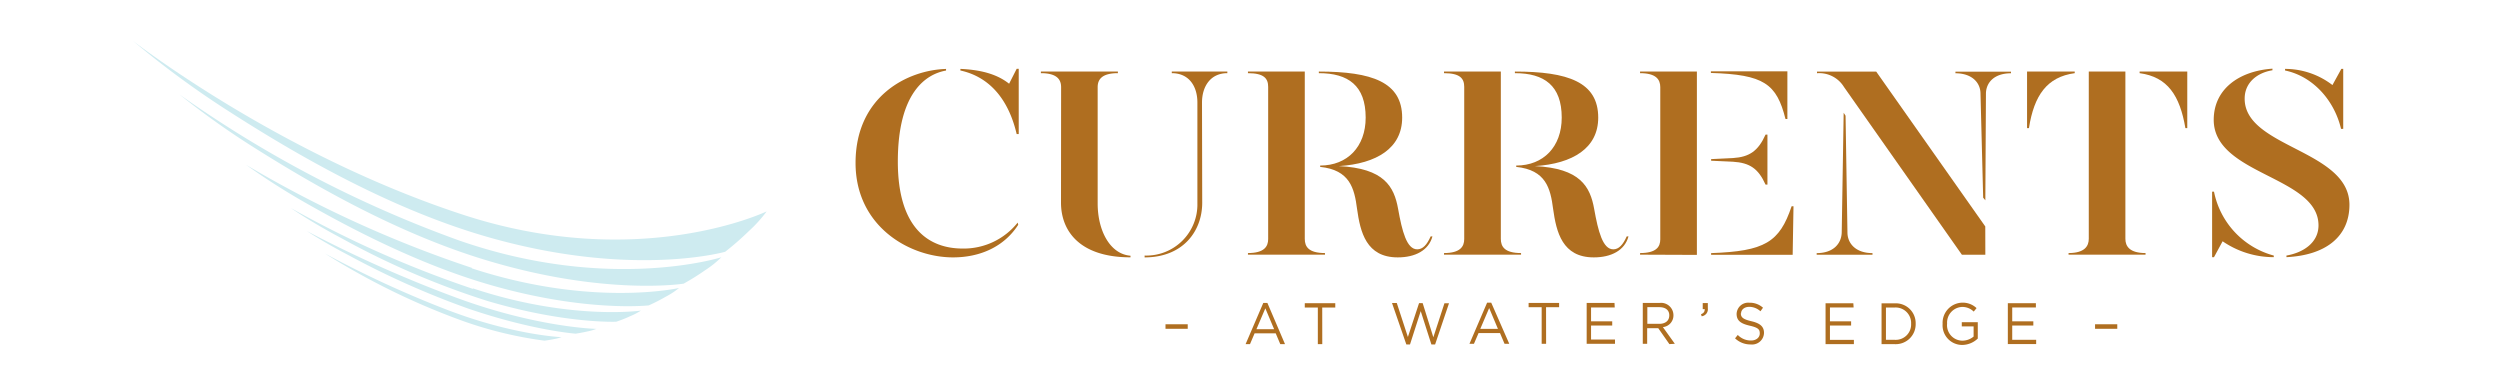
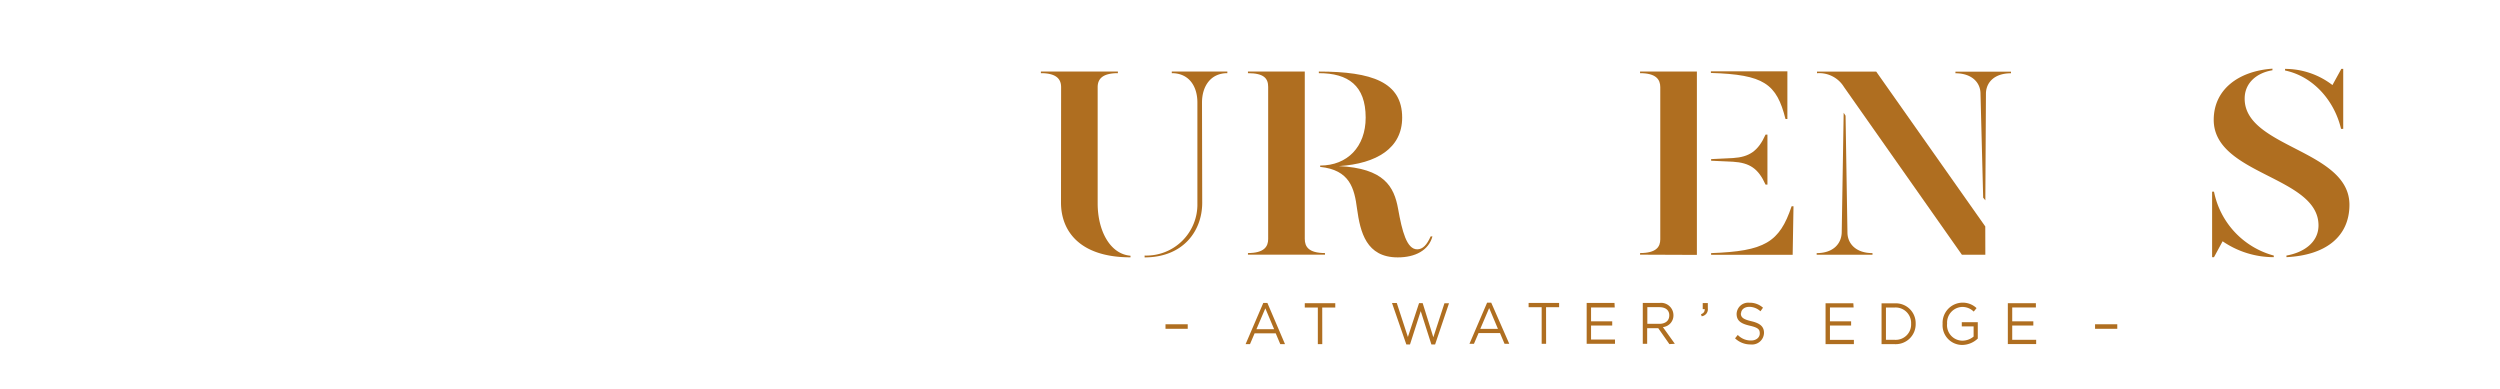
<svg xmlns="http://www.w3.org/2000/svg" viewBox="0 0 450 70">
  <defs>
    <style>.cls-1{fill:#af6e20;}.cls-2{fill:#ceebf0;}</style>
  </defs>
  <title> Artboard 9-450x70</title>
  <g id="currents">
-     <path class="cls-1" d="M183.18,40.07l.1.39c-2.57,4-6.93,5.87-11.73,5.87-7.9,0-17.55-5.62-17.55-17,0-12,9.36-16.72,16.29-16.92v.29c-3.59.63-8.68,3.93-8.68,16.38,0,12,5.57,15.66,11.68,15.66A12.43,12.43,0,0,0,183.18,40.07Zm.19-27.68V24.13H183c-1.5-6.4-5-10.32-10.13-11.44v-.29c4.31.19,6.93,1.21,8.77,2.67L183,12.39Z" />
    <path class="cls-1" d="M191,15.69c0-1.36-.73-2.52-3.64-2.52v-.29h13.86v.29c-2.91,0-3.64,1.16-3.64,2.52V36.63c0,4.9,2.23,9.11,5.91,9.4v.29c-9.21,0-12.51-4.8-12.51-9.84Zm25.4,20.8c0,5.09-3.44,9.84-10.37,9.84V46a9.19,9.19,0,0,0,9.5-9.4V18.45c0-2.91-1.5-5.28-4.61-5.28v-.29h10v.29c-3.05,0-4.56,2.42-4.56,5.28Z" />
    <path class="cls-1" d="M238.5,45.55v.29H224.63v-.29c2.91,0,3.64-1.16,3.64-2.52V15.64c0-1.5-.73-2.47-3.64-2.47v-.29h10.23V43C234.86,44.39,235.54,45.55,238.5,45.55Zm19.34-3c-.68,2.52-3.1,3.78-6.25,3.78-5.67,0-6.74-4.56-7.32-8.73-.48-3.73-1.31-7-6.64-7.56V29.8c4.9,0,8.19-3.39,8.19-8.63,0-5.77-3.15-8-8.43-8v-.29c9.55,0,15,1.89,15,8.29,0,5.48-4.56,8.29-11.39,8.73,8.14.39,9.94,3.68,10.66,7.71s1.55,7.27,3.44,7.27c1,0,1.75-.82,2.42-2.33Z" />
-     <path class="cls-1" d="M273.79,45.55v.29H259.92v-.29c2.91,0,3.64-1.16,3.64-2.52V15.64c0-1.5-.73-2.47-3.64-2.47v-.29h10.23V43C270.15,44.39,270.83,45.55,273.79,45.55Zm19.34-3c-.68,2.52-3.1,3.78-6.25,3.78-5.67,0-6.74-4.56-7.32-8.73-.48-3.73-1.31-7-6.64-7.56V29.8c4.9,0,8.19-3.39,8.19-8.63,0-5.77-3.15-8-8.43-8v-.29c9.55,0,15,1.89,15,8.29,0,5.48-4.56,8.29-11.39,8.73,8.14.39,9.94,3.68,10.66,7.71s1.55,7.27,3.44,7.27c1,0,1.75-.82,2.42-2.33Z" />
    <path class="cls-1" d="M295.21,45.84v-.29c2.91,0,3.64-1.11,3.64-2.47V15.69c0-1.36-.73-2.52-3.64-2.52v-.29h10.23v33Zm26.52-33v8.58h-.34c-1.6-6.35-3.88-8-13.43-8.29v-.29ZM308,28.93v-.29l3.93-.19c3-.19,4.56-1.31,5.87-4.22h.34v9h-.34c-1.31-2.91-2.86-3.93-5.87-4.12Zm0,16.63c9.65-.34,12.31-1.94,14.49-8.43h.34l-.15,8.73H308Z" />
    <path class="cls-1" d="M331.86,20.3l.34.53.34,21c0,2,1.5,3.73,4.51,3.73v.29H327v-.29c3.05,0,4.46-1.75,4.51-3.73Zm25.5,25.55h-4.22l-21.23-30.2a5.22,5.22,0,0,0-4.85-2.47v-.29h10.66l19.63,27.87Zm0-9.79-.39-.48-.48-18.71c0-2-1.55-3.68-4.51-3.68v-.29h10v.29c-3.1,0-4.51,1.75-4.51,3.68Z" />
-     <path class="cls-1" d="M373.45,13.17c-5,.68-7.32,4-8.24,9.89h-.34V12.88h8.58ZM386.2,45.55v.29H372.34v-.29c2.91,0,3.64-1.26,3.64-2.57V12.88h6.59V43C382.57,44.29,383.29,45.55,386.2,45.55Zm7.51-32.67V23.06h-.34c-1-5.87-3.2-9.21-8.24-9.89v-.29Z" />
    <path class="cls-1" d="M409.28,46v.29a16.24,16.24,0,0,1-9.21-2.86l-1.55,2.86h-.34V34.5h.34A14.93,14.93,0,0,0,409.28,46Zm13.62-9.16c0,5.82-4.36,9.11-11.34,9.45V46c3.05-.53,5.77-2.33,5.77-5.43,0-8.87-18.86-9.06-18.86-19,0-5.43,4.41-8.77,10.57-9.21v.29c-2.76.44-5,2.23-5,5.09C404,26.6,422.9,26.94,422.9,36.87ZM411.31,12.69v-.29a14,14,0,0,1,8.53,2.91l1.6-2.91h.34V23.2h-.39C420.14,17.92,416.21,13.7,411.31,12.69Z" />
-     <path class="cls-2" d="M80.62,55.82A188.82,188.82,0,0,1,58.51,45.64S61,47.26,64.69,49.3a127.07,127.07,0,0,0,17.55,8.08A71.5,71.5,0,0,0,98,61.32s.9-.11,1.74-.29a7.63,7.63,0,0,0,1.33-.34s-8.61-.35-20.42-4.86m1.72-2.16A226.58,226.58,0,0,1,55.23,41.59s3,2,7.59,4.39a151.85,151.85,0,0,0,21.53,9.59c11.53,3.93,19.26,4.49,19.26,4.49s1.1-.16,2.12-.4a9.43,9.43,0,0,0,1.62-.46s-10.54-.23-25-5.54M85.13,52A190.6,190.6,0,0,1,52.34,37.44S56,40,61.58,42.94A144.44,144.44,0,0,0,87.7,54.16c13.94,4.15,23.22,3.75,23.22,3.75s1.31-.42,2.52-1a10.77,10.77,0,0,0,1.92-1s-12.73,1.81-30.23-4m-.21-3.7A208.26,208.26,0,0,1,44.28,29.66a123.23,123.23,0,0,0,11.48,7.28c8.15,4.6,19.9,10.7,32.36,14.31,17.24,5,28.66,3.72,28.66,3.72a34,34,0,0,0,3.09-1.58,13.63,13.63,0,0,0,2.35-1.55s-15.63,3.55-37.29-3.54m-2.44-5.07A209.51,209.51,0,0,1,32.3,17,147.64,147.64,0,0,0,46.69,27.16C56.89,33.55,71.61,42,87.2,46.74c21.57,6.59,35.85,4.32,35.85,4.32a42.23,42.23,0,0,0,3.86-2.41,18,18,0,0,0,2.93-2.34s-20.24,6.41-47.36-3.08M138,38.05s-22.89,11-54.69.59C50.14,27.8,23.94,7.36,23.94,7.36A164.26,164.26,0,0,0,41.13,20C53.28,27.81,70.75,38,89,43c25.24,6.95,41.53,2.32,41.53,2.32a51.34,51.34,0,0,0,4.29-3.75A23.71,23.71,0,0,0,138,38.05" />
    <path class="cls-1" d="M381.11,58.37h-4v.81h4Zm-14.65-3.79h-5.05v7.35h5.1v-.76H362.2V58.6H366v-.76H362.2V55.34h4.26ZM356,60.94V58h-2.88v.75h2.13v1.83a3.19,3.19,0,0,1-2,.74,2.78,2.78,0,0,1-2.77-3.07,2.82,2.82,0,0,1,2.66-3,2.89,2.89,0,0,1,2.13.84l.51-.63a3.63,3.63,0,0,0-6.11,2.84,3.53,3.53,0,0,0,3.55,3.79A4.12,4.12,0,0,0,356,60.94m-12-2.67a2.77,2.77,0,0,1-2.89,2.9h-1.64V55.35h1.64A2.79,2.79,0,0,1,344,58.27m.82,0a3.57,3.57,0,0,0-3.71-3.67h-2.43v7.35h2.43a3.59,3.59,0,0,0,3.71-3.69m-11.22-3.67h-5v7.35h5.1v-.76h-4.31V58.6h3.81v-.76h-3.81V55.34h4.26Zm-20.21,1.84c0-.67.58-1.2,1.49-1.2a3,3,0,0,1,2,.8l.46-.64a3.53,3.53,0,0,0-2.45-.9,2.09,2.09,0,0,0-2.3,2c0,1.22.74,1.76,2.35,2.13s1.82.71,1.82,1.41-.62,1.26-1.56,1.26a3.25,3.25,0,0,1-2.4-1l-.49.61A4,4,0,0,0,315.14,62a2.14,2.14,0,0,0,2.38-2.09c0-1.13-.72-1.73-2.27-2.09s-1.9-.73-1.9-1.44m-7.17.18.12.37a1.28,1.28,0,0,0,1.11-1.44v-.94h-.92v1.1h.36c0,.45-.17.72-.67.91m-5.71.21c0,1-.75,1.52-1.8,1.52h-2.15v-3h2.16c1.13,0,1.79.55,1.79,1.46m1,5.13-2.15-3a2.11,2.11,0,0,0,1.9-2.15,2.23,2.23,0,0,0-2.52-2.2h-3v7.35h.79V59.08h2l2,2.86Zm-10.86-7.35H285.6v7.35h5.1v-.76h-4.31V58.6h3.81v-.76h-3.81V55.34h4.26Zm-12.32.77h2.35v-.77h-5.49v.77h2.35v6.59h.8Zm-8.66,3.9h-3.18l1.6-3.75Zm-1.21-4.72h-.74l-3.18,7.41h.81l.83-1.94H270l.82,1.94h.85Zm-15,6.18-2-6.12h-.86L253.14,62h.66l1.93-6,1.92,6h.67l2.5-7.41H260l-2,6.12-1.92-6.15h-.65ZM238,55.35h2.35v-.77h-5.49v.77h2.35v6.59h.8Zm-8.66,3.9h-3.18l1.6-3.75Zm-1.21-4.72h-.74l-3.18,7.41H225l.83-1.94h3.8l.82,1.94h.85Zm-14.34,3.84h-4v.81h4Z" />
  </g>
</svg>